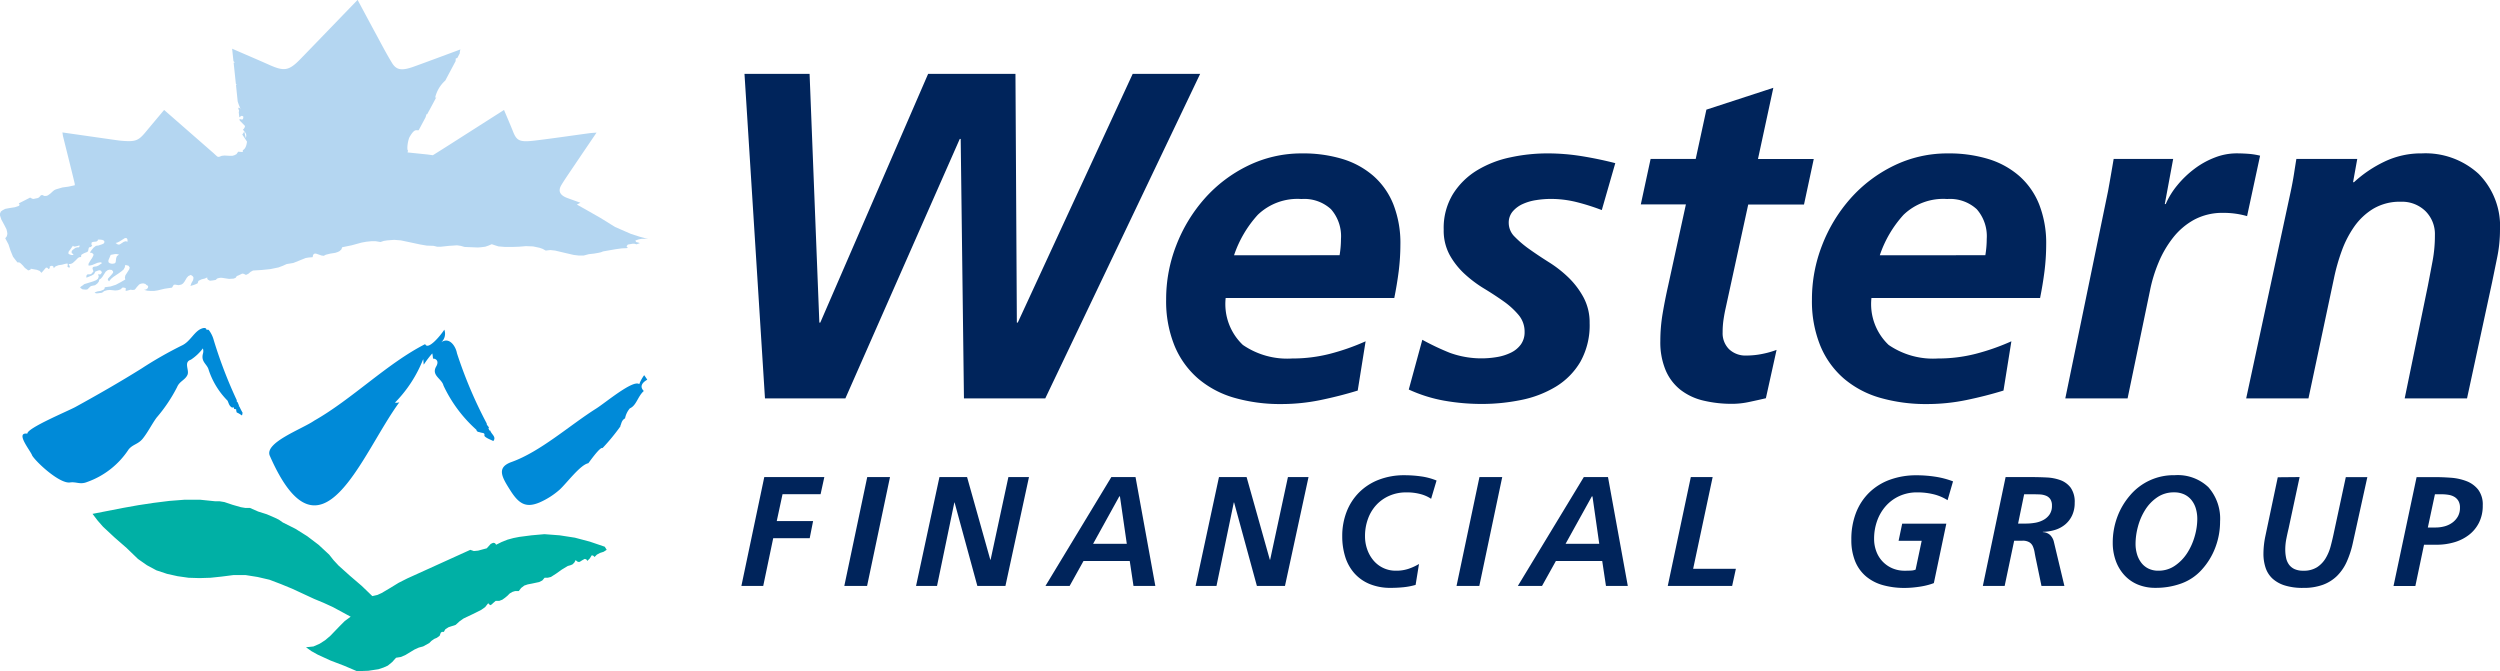
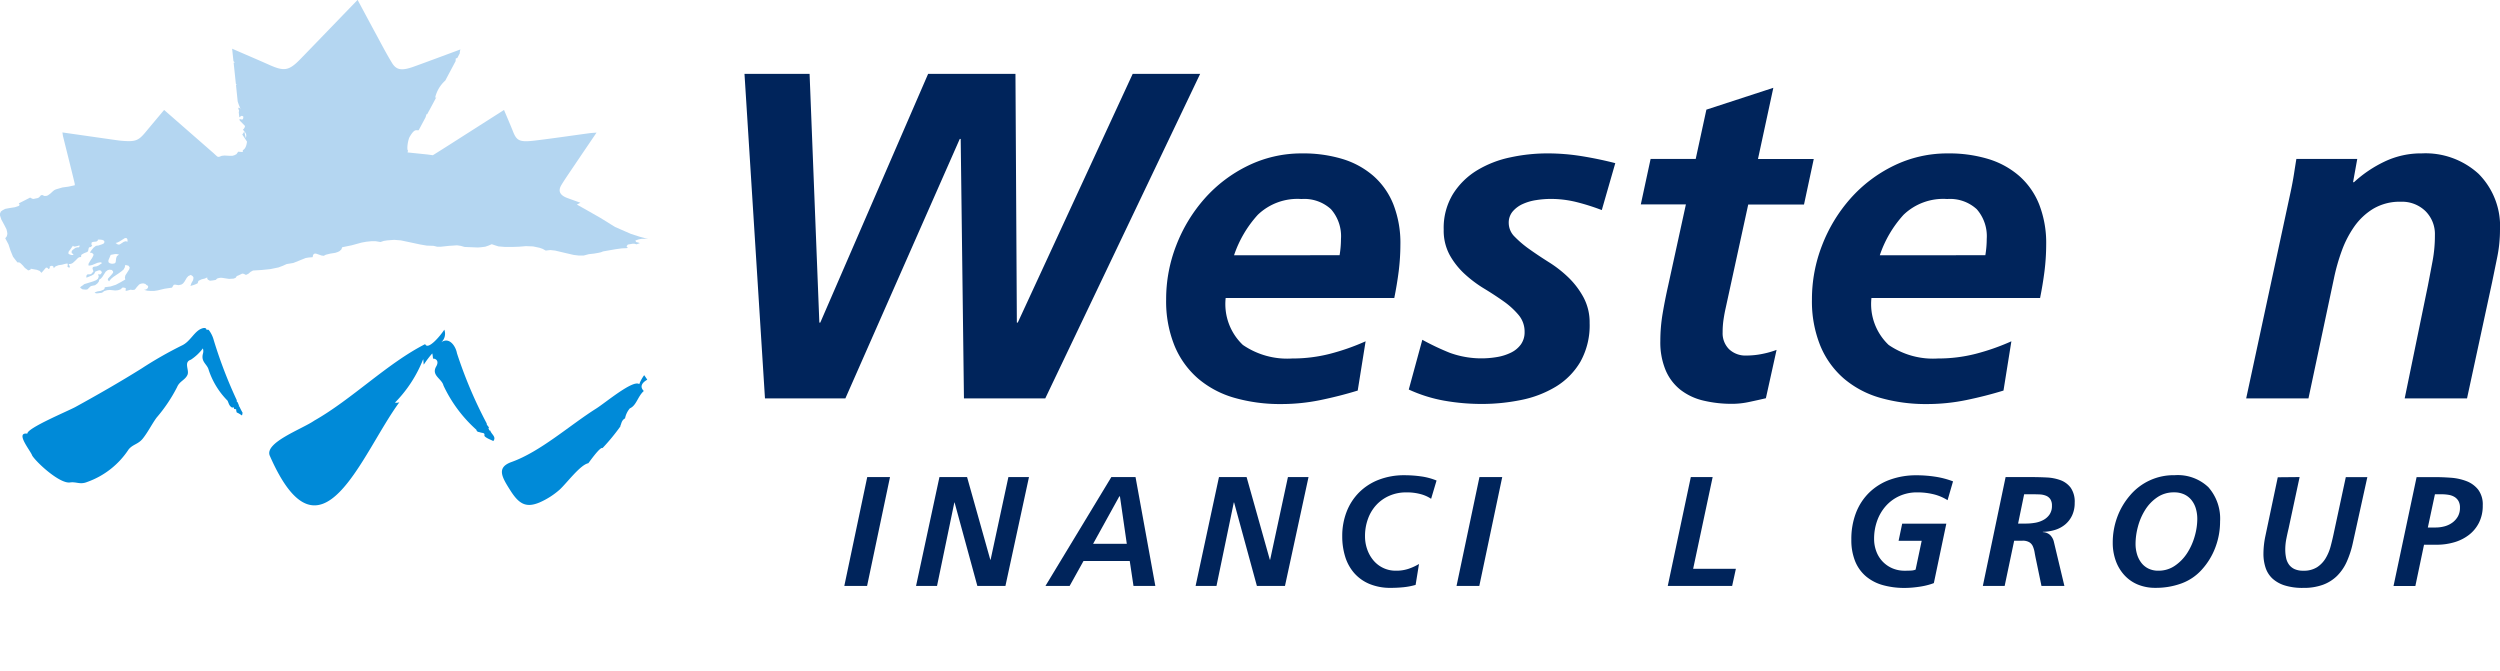
<svg xmlns="http://www.w3.org/2000/svg" width="147.544" height="39.607" viewBox="0 0 147.544 39.607">
  <g id="Group_5373" data-name="Group 5373" transform="translate(-621 -1102)">
    <g id="Group_5371" data-name="Group 5371" transform="translate(664.753 1106.359)">
      <path id="Path_15573" data-name="Path 15573" d="M100.808,0h3.842l.576,14.68h.055L111.646,0H116.8l.082,14.68h.054L123.719,0H127.7L118.56,19.152h-4.8l-.192-15.311h-.055l-6.75,15.311h-4.746Z" transform="translate(-100.623 0)" fill="#00245b" />
      <path id="Path_15574" data-name="Path 15574" d="M161.418,19.3a3.326,3.326,0,0,0,1.015,2.771,4.625,4.625,0,0,0,2.908.8,8.909,8.909,0,0,0,2.223-.274,13.167,13.167,0,0,0,2.113-.741l-.466,2.908q-1.07.329-2.209.563a11.443,11.443,0,0,1-2.291.233,9.781,9.781,0,0,1-2.785-.37,5.729,5.729,0,0,1-2.141-1.139,5.168,5.168,0,0,1-1.386-1.934,6.966,6.966,0,0,1-.494-2.73,8.732,8.732,0,0,1,.6-3.2,9.1,9.1,0,0,1,1.674-2.758,8.2,8.2,0,0,1,2.552-1.934,7.189,7.189,0,0,1,3.21-.727,7.944,7.944,0,0,1,2.374.33,4.986,4.986,0,0,1,1.824,1,4.4,4.4,0,0,1,1.18,1.688,6.245,6.245,0,0,1,.411,2.359,13,13,0,0,1-.1,1.578q-.1.782-.261,1.578Zm6.723-2.524a5.874,5.874,0,0,0,.082-.96,2.414,2.414,0,0,0-.59-1.756,2.331,2.331,0,0,0-1.742-.6,3.375,3.375,0,0,0-2.579.933,6.742,6.742,0,0,0-1.4,2.387Z" transform="translate(-132.835 -6.073)" fill="#00245b" />
      <path id="Path_15575" data-name="Path 15575" d="M202.154,14.112a13.165,13.165,0,0,0-1.468-.466,6.281,6.281,0,0,0-1.55-.192,5.508,5.508,0,0,0-.851.069,2.989,2.989,0,0,0-.8.233,1.686,1.686,0,0,0-.59.439,1.021,1.021,0,0,0-.233.686,1.146,1.146,0,0,0,.357.81,6.184,6.184,0,0,0,.878.741q.52.37,1.152.768a7.005,7.005,0,0,1,1.152.905,4.836,4.836,0,0,1,.878,1.166,3.126,3.126,0,0,1,.357,1.509,4.4,4.4,0,0,1-.549,2.291,4.211,4.211,0,0,1-1.454,1.468,6.364,6.364,0,0,1-2.044.782,11.549,11.549,0,0,1-2.318.233,12.664,12.664,0,0,1-2.209-.192,8.594,8.594,0,0,1-2.1-.659l.8-2.936a14.556,14.556,0,0,0,1.619.768,5.461,5.461,0,0,0,2.813.247,2.99,2.99,0,0,0,.809-.261,1.563,1.563,0,0,0,.576-.48,1.228,1.228,0,0,0,.219-.741,1.514,1.514,0,0,0-.357-1,4.655,4.655,0,0,0-.878-.8q-.521-.37-1.152-.754a7.2,7.2,0,0,1-1.152-.864,4.5,4.5,0,0,1-.878-1.111,3.015,3.015,0,0,1-.357-1.509,3.834,3.834,0,0,1,.549-2.1,4.339,4.339,0,0,1,1.427-1.4A6.262,6.262,0,0,1,196.763,11a10.356,10.356,0,0,1,2.181-.233,12.712,12.712,0,0,1,2.031.164q1.015.165,1.975.412Z" transform="translate(-151.373 -6.073)" fill="#00245b" />
      <path id="Path_15576" data-name="Path 15576" d="M222.757,6.087h2.662l.63-2.909L230,1.889l-.906,4.2h3.292l-.576,2.689h-3.292l-1.345,6.174q-.056.247-.11.6a5,5,0,0,0-.055.768,1.325,1.325,0,0,0,.384,1,1.4,1.4,0,0,0,1.016.37,4.752,4.752,0,0,0,.96-.1,5.235,5.235,0,0,0,.823-.234l-.631,2.854q-.467.11-.988.22a4.8,4.8,0,0,1-.988.11,7.2,7.2,0,0,1-1.715-.192,3.51,3.51,0,0,1-1.344-.631,2.936,2.936,0,0,1-.878-1.152,4.267,4.267,0,0,1-.316-1.729,9.694,9.694,0,0,1,.137-1.632q.137-.809.329-1.66l1.043-4.774h-2.661Z" transform="translate(-169.095 -1.066)" fill="#00245b" />
      <path id="Path_15577" data-name="Path 15577" d="M248.859,19.3a3.325,3.325,0,0,0,1.015,2.771,4.625,4.625,0,0,0,2.908.8,8.909,8.909,0,0,0,2.223-.274,13.168,13.168,0,0,0,2.113-.741l-.466,2.908q-1.07.329-2.209.563a11.445,11.445,0,0,1-2.291.233,9.779,9.779,0,0,1-2.785-.37,5.724,5.724,0,0,1-2.14-1.139,5.159,5.159,0,0,1-1.386-1.934,6.966,6.966,0,0,1-.493-2.73,8.731,8.731,0,0,1,.6-3.2,9.084,9.084,0,0,1,1.674-2.758,8.2,8.2,0,0,1,2.551-1.934,7.189,7.189,0,0,1,3.21-.727,7.944,7.944,0,0,1,2.374.33,4.986,4.986,0,0,1,1.824,1,4.407,4.407,0,0,1,1.18,1.688,6.254,6.254,0,0,1,.411,2.359,13,13,0,0,1-.1,1.578q-.1.782-.26,1.578Zm6.722-2.524a5.829,5.829,0,0,0,.082-.96,2.414,2.414,0,0,0-.59-1.756,2.33,2.33,0,0,0-1.742-.6,3.375,3.375,0,0,0-2.579.933,6.742,6.742,0,0,0-1.4,2.387Z" transform="translate(-182.164 -6.073)" fill="#00245b" />
-       <path id="Path_15578" data-name="Path 15578" d="M282.18,12.988q.165-.906.33-1.893h3.512l-.494,2.661h.055a4.623,4.623,0,0,1,.686-1.111,5.845,5.845,0,0,1,1-.96,4.879,4.879,0,0,1,1.207-.673,3.547,3.547,0,0,1,1.277-.247c.237,0,.475.01.713.027a4.179,4.179,0,0,1,.686.11l-.768,3.567a4.987,4.987,0,0,0-1.4-.192,3.527,3.527,0,0,0-1.715.4,4.068,4.068,0,0,0-1.248,1.057,6.216,6.216,0,0,0-.864,1.481,8.555,8.555,0,0,0-.508,1.674l-1.317,6.338h-3.676Z" transform="translate(-201.52 -6.073)" fill="#00245b" />
      <path id="Path_15579" data-name="Path 15579" d="M306.75,13.125q.137-.63.22-1.166t.137-.864H310.7l-.247,1.372h.055a7.286,7.286,0,0,1,1.784-1.207,5,5,0,0,1,2.223-.494,4.642,4.642,0,0,1,3.347,1.208,4.377,4.377,0,0,1,1.262,3.32,8.062,8.062,0,0,1-.164,1.605q-.165.809-.3,1.468l-1.481,6.86H313.5l1.372-6.667q.137-.714.274-1.441a8.189,8.189,0,0,0,.137-1.523,1.907,1.907,0,0,0-.562-1.427,1.979,1.979,0,0,0-1.441-.549,3.068,3.068,0,0,0-1.632.412,3.759,3.759,0,0,0-1.125,1.056,6.118,6.118,0,0,0-.741,1.441,11.552,11.552,0,0,0-.452,1.592l-1.509,7.107h-3.676Z" transform="translate(-215.334 -6.073)" fill="#00245b" />
-       <path id="Path_15580" data-name="Path 15580" d="M101.737,54.6h3.544l-.221,1.012h-2.246l-.341,1.584h2.145l-.2,1.012h-2.154l-.589,2.817h-1.289Z" transform="translate(-100.384 -30.804)" fill="#00245b" />
      <path id="Path_15581" data-name="Path 15581" d="M115.677,54.6h1.344l-1.353,6.426h-1.344Z" transform="translate(-108.248 -30.804)" fill="#00245b" />
      <path id="Path_15582" data-name="Path 15582" d="M125.421,54.6h1.63l1.371,4.879h.018l1.05-4.879h1.215l-1.39,6.426h-1.657L126.314,56.1H126.3l-1.022,4.926H124.04Z" transform="translate(-113.73 -30.804)" fill="#00245b" />
      <path id="Path_15583" data-name="Path 15583" d="M145.443,54.6h1.427l1.169,6.426H146.75l-.221-1.473H143.8l-.819,1.473h-1.427Zm-1.077,3.94h1.989l-.405-2.8h-.037Z" transform="translate(-123.607 -30.804)" fill="#00245b" />
      <path id="Path_15584" data-name="Path 15584" d="M163.27,54.6h1.63l1.372,4.879h.018l1.05-4.879h1.215l-1.39,6.426h-1.657L164.163,56.1h-.018l-1.022,4.926h-1.233Z" transform="translate(-135.082 -30.804)" fill="#00245b" />
      <path id="Path_15585" data-name="Path 15585" d="M186.99,55.74a2.048,2.048,0,0,0-.585-.267,3.087,3.087,0,0,0-.888-.111,2.438,2.438,0,0,0-.98.194,2.293,2.293,0,0,0-.768.534,2.4,2.4,0,0,0-.5.819,2.934,2.934,0,0,0-.18,1.04,2.315,2.315,0,0,0,.129.773,2.055,2.055,0,0,0,.364.649,1.7,1.7,0,0,0,1.339.612,2.251,2.251,0,0,0,.746-.115,3.225,3.225,0,0,0,.608-.281l-.2,1.234a4.033,4.033,0,0,1-.718.138q-.369.037-.737.037a3.2,3.2,0,0,1-1.266-.23,2.452,2.452,0,0,1-.9-.639,2.651,2.651,0,0,1-.534-.967,4.014,4.014,0,0,1-.175-1.21A3.922,3.922,0,0,1,182,56.513a3.3,3.3,0,0,1,.732-1.141,3.335,3.335,0,0,1,1.155-.751,4.124,4.124,0,0,1,1.537-.272,6.931,6.931,0,0,1,.976.069,3.762,3.762,0,0,1,.911.244Z" transform="translate(-146.282 -30.661)" fill="#00245b" />
      <path id="Path_15586" data-name="Path 15586" d="M198.578,54.6h1.344l-1.353,6.426h-1.344Z" transform="translate(-155.017 -30.804)" fill="#00245b" />
-       <path id="Path_15587" data-name="Path 15587" d="M209.419,54.6h1.427l1.169,6.426h-1.289l-.221-1.473h-2.734l-.819,1.473h-1.427Zm-1.077,3.94h1.988l-.4-2.8h-.037Z" transform="translate(-159.699 -30.804)" fill="#00245b" />
      <path id="Path_15588" data-name="Path 15588" d="M227.185,54.6h1.289l-1.151,5.413h2.522l-.221,1.013h-3.8Z" transform="translate(-171.15 -30.804)" fill="#00245b" />
      <path id="Path_15589" data-name="Path 15589" d="M256.362,55.822a2.767,2.767,0,0,0-.829-.35,4.013,4.013,0,0,0-.958-.111,2.492,2.492,0,0,0-1.058.217,2.4,2.4,0,0,0-.8.589,2.659,2.659,0,0,0-.511.87,3.115,3.115,0,0,0-.18,1.068,2.071,2.071,0,0,0,.129.732,1.729,1.729,0,0,0,.939,1,1.812,1.812,0,0,0,.746.147q.221,0,.373-.009a.8.8,0,0,0,.262-.055l.359-1.7h-1.363l.212-1.012h2.605l-.736,3.507a3.231,3.231,0,0,1-.341.11,4.091,4.091,0,0,1-.428.092q-.225.037-.474.06c-.166.015-.325.023-.478.023a4.677,4.677,0,0,1-1.289-.166,2.646,2.646,0,0,1-.994-.516,2.3,2.3,0,0,1-.639-.888,3.317,3.317,0,0,1-.226-1.284,4.291,4.291,0,0,1,.276-1.584,3.361,3.361,0,0,1,.782-1.192,3.414,3.414,0,0,1,1.215-.755,4.525,4.525,0,0,1,1.583-.263,7.27,7.27,0,0,1,1.091.083,5.064,5.064,0,0,1,1.054.276Z" transform="translate(-185.174 -30.661)" fill="#00245b" />
      <path id="Path_15590" data-name="Path 15590" d="M269.832,54.6h1.519c.295,0,.594.008.9.023a2.744,2.744,0,0,1,.824.161,1.33,1.33,0,0,1,.6.446,1.447,1.447,0,0,1,.234.889,1.724,1.724,0,0,1-.147.732,1.558,1.558,0,0,1-.4.534,1.732,1.732,0,0,1-.594.327,2.571,2.571,0,0,1-.737.119v.018a.673.673,0,0,1,.428.17.83.83,0,0,1,.226.419l.617,2.587h-1.353l-.313-1.509q-.056-.258-.092-.47a1.506,1.506,0,0,0-.106-.364.537.537,0,0,0-.212-.239.766.766,0,0,0-.4-.088h-.489l-.561,2.67h-1.288Zm.737,2.744h.469a3.237,3.237,0,0,0,.53-.046,1.576,1.576,0,0,0,.492-.166,1.039,1.039,0,0,0,.364-.322.889.889,0,0,0,.143-.525.669.669,0,0,0-.1-.387.558.558,0,0,0-.258-.2,1.094,1.094,0,0,0-.359-.074q-.2-.009-.391-.009h-.533Z" transform="translate(-195.219 -30.803)" fill="#00245b" />
      <path id="Path_15591" data-name="Path 15591" d="M291.734,55.067a2.8,2.8,0,0,1,.681,2.007,4.322,4.322,0,0,1-.276,1.528,4.077,4.077,0,0,1-.8,1.316,2.99,2.99,0,0,1-1.211.819,4.373,4.373,0,0,1-1.514.258,2.675,2.675,0,0,1-1.068-.2,2.234,2.234,0,0,1-.791-.561,2.519,2.519,0,0,1-.5-.847,3.11,3.11,0,0,1-.175-1.059,4.344,4.344,0,0,1,.258-1.487,4.134,4.134,0,0,1,.755-1.294,3.365,3.365,0,0,1,2.642-1.2,2.626,2.626,0,0,1,2,.718m-3.024.584a2.487,2.487,0,0,0-.714.741,3.536,3.536,0,0,0-.428.985,3.962,3.962,0,0,0-.143,1.022,2.124,2.124,0,0,0,.083.6,1.564,1.564,0,0,0,.249.507,1.185,1.185,0,0,0,.419.35,1.308,1.308,0,0,0,.6.129,1.686,1.686,0,0,0,.981-.3,2.6,2.6,0,0,0,.718-.745,3.651,3.651,0,0,0,.442-.989,3.758,3.758,0,0,0,.152-1.017,2.163,2.163,0,0,0-.083-.608,1.458,1.458,0,0,0-.253-.5,1.2,1.2,0,0,0-.428-.34,1.386,1.386,0,0,0-.608-.124,1.723,1.723,0,0,0-.989.29" transform="translate(-205.144 -30.661)" fill="#00245b" />
      <path id="Path_15592" data-name="Path 15592" d="M308.62,54.6l-.653,3.047q-.065.267-.129.589a3.274,3.274,0,0,0-.065.645,2.356,2.356,0,0,0,.046.474,1.036,1.036,0,0,0,.166.4.84.84,0,0,0,.326.272,1.206,1.206,0,0,0,.53.1,1.448,1.448,0,0,0,.81-.207,1.637,1.637,0,0,0,.506-.53,2.755,2.755,0,0,0,.3-.727q.106-.4.189-.8l.7-3.259h1.271l-.856,3.885A5.584,5.584,0,0,1,311.4,59.6a2.78,2.78,0,0,1-.571.833,2.348,2.348,0,0,1-.833.524,3.28,3.28,0,0,1-1.16.184A3.537,3.537,0,0,1,307.755,61a1.938,1.938,0,0,1-.727-.4,1.526,1.526,0,0,1-.414-.64,2.6,2.6,0,0,1-.129-.847,5.163,5.163,0,0,1,.11-1.012l.736-3.489Z" transform="translate(-216.655 -30.804)" fill="#00245b" />
      <path id="Path_15593" data-name="Path 15593" d="M325.389,61.029H324.1l1.362-6.426h1.087q.442,0,.939.037a3.205,3.205,0,0,1,.916.2,1.611,1.611,0,0,1,.69.5,1.45,1.45,0,0,1,.272.934,2.222,2.222,0,0,1-.221,1.017,2.092,2.092,0,0,1-.6.727,2.606,2.606,0,0,1-.87.433,3.675,3.675,0,0,1-1.026.143H325.9Zm.736-3.452h.46a2.034,2.034,0,0,0,.525-.069,1.391,1.391,0,0,0,.46-.217,1.159,1.159,0,0,0,.327-.364,1.029,1.029,0,0,0,.124-.52.768.768,0,0,0-.092-.4.687.687,0,0,0-.239-.239.974.974,0,0,0-.346-.12,2.5,2.5,0,0,0-.4-.032h-.4Z" transform="translate(-226.593 -30.804)" fill="#00245b" />
    </g>
    <g id="Group_5372" data-name="Group 5372" transform="translate(621 1102)">
-       <path id="Path_15569" data-name="Path 15569" d="M32.407,80.724l-.355.195-.254.068-.257.116-.533.322-.275.118-.279.044-.23.255-.255.209-.254.114-.3.1-.6.091-.669.025-.763-.325-.786-.3-.764-.35-.37-.206-.325-.231.44-.047.37-.163.323-.208.3-.254.557-.578.3-.3.347-.254L26.731,78.6l-.556-.255-.557-.231-1.294-.6-.671-.276-.67-.255-.7-.162-.716-.114h-.7l-.719.092-.647.068-.647.02-.647-.02-.647-.092-.625-.139-.626-.208-.557-.3-.529-.37-.673-.649-.716-.625-.671-.625-.324-.37-.3-.393,1.8-.351.9-.161.9-.136.926-.116.9-.07h.926l.9.092h.255l.277.046.486.163.486.139.255.043h.278l.486.213.509.161.485.209.231.113.231.163.74.371.7.438.671.509.625.58.255.323.3.324.669.6.7.6.622.6.3-.068.255-.116.507-.3.489-.3.508-.257,3.724-1.69.21.072.252-.025.255-.069.255-.068.231-.257.094-.046.067-.022.093.022.068.092.325-.161.348-.139.346-.094.347-.068.717-.093.764-.068.9.068.9.139.88.233.882.3.115.183-.183.117-.211.067-.185.1-.068.068-.069.071-.07-.071-.07-.025H42l-.115.186-.07.069-.07.071-.068-.094-.095-.02-.16.089-.071.048-.092.046-.094-.022-.115-.092-.07.139-.115.115-.116.048-.161.045-.347.209-.324.231-.323.208-.186.045h-.186l-.139.163-.185.092-.44.094-.231.044-.207.07-.184.141-.139.182h-.211l-.161.048-.161.092-.14.141-.139.115-.161.115-.185.07h-.209l-.16.138-.07.069-.093.048-.116-.116-.185.232-.231.162-.507.253-.534.254-.233.165-.229.209-.209.069-.209.069-.184.115-.047.07-.046.091h-.115l-.068.046-.07.187-.163.117-.161.068-.163.116-.14.141Z" transform="translate(-7.079 -42.769)" fill="#00b0a5" fill-rule="evenodd" />
      <path id="Path_15570" data-name="Path 15570" d="M76.541,55.659c-.036-.054-.126-.191-.182-.265a2.175,2.175,0,0,0-.29.531c-.355-.291-1.989,1.092-2.55,1.444-1.563.987-3.285,2.539-4.984,3.147-.907.325-.589.876-.055,1.71.5.781.92,1.01,1.706.679a4.528,4.528,0,0,0,1.187-.758c.416-.385,1.219-1.47,1.688-1.556,0,.014.71-1.011.838-.892a11.953,11.953,0,0,0,1.057-1.284l0-.04c.06-.1.057-.313.275-.433a1.262,1.262,0,0,1,.285-.592c.385-.162.465-.71.821-1.022-.252-.255-.117-.485.206-.668" transform="translate(-38.341 -33.252)" fill="#008ad8" fill-rule="evenodd" />
      <path id="Path_15571" data-name="Path 15571" d="M15.849,53.641l-.035-.007.009-.054-.023-.054-.015-.012h0l0,0,0,0h.01l-.053-.123c-.03-.033-.072-.041-.043-.108l-.01-.022v0a26.744,26.744,0,0,1-1.352-3.526,1.705,1.705,0,0,0-.3-.612.187.187,0,0,0-.125,0c-.011-.1-.1-.156-.307-.072-.423.168-.661.763-1.142.987a22.925,22.925,0,0,0-2.383,1.36c-1.282.8-2.591,1.551-3.91,2.275-.448.245-2.868,1.25-2.835,1.573-.758-.1.212,1.035.287,1.3.317.472,1.638,1.662,2.226,1.581.381-.055.594.144,1.017-.029a4.867,4.867,0,0,0,2.446-1.921c.25-.305.556-.3.827-.628.306-.379.533-.847.819-1.243A9.116,9.116,0,0,0,12.171,52.5c.143-.353.483-.419.615-.729.119-.285-.245-.744.2-.89a2.832,2.832,0,0,0,.707-.666.525.525,0,0,1,.007.3c-.138.507.253.62.339.979A4.658,4.658,0,0,0,15.149,53.3c.08.163.09.319.287.418-.037-.019.024-.019.094-.016v.074c.05.044.129,0,.129.052a.531.531,0,0,0,.034.169,1.232,1.232,0,0,1,.282.163l.007-.009.019.024a.763.763,0,0,0,.034-.167,3.925,3.925,0,0,1-.187-.367" transform="translate(-1.72 -29.653)" fill="#008ad8" />
      <path id="Path_15572" data-name="Path 15572" d="M49.507,55.2l-.056-.011-.071-.162.027.019,0,0v0a.044.044,0,0,0,.026.009c-.027-.122-.17-.183-.137-.3l-.009.009a25.952,25.952,0,0,1-1.75-4.131c-.077-.427-.458-.981-.927-.647a.679.679,0,0,0,.18-.744c-.271.415-.974,1.225-1.13.852-2.252,1.147-4.308,3.245-6.544,4.515-.719.5-2.971,1.3-2.622,2.08,3.02,6.88,5.416-.151,7.644-3.164a.493.493,0,0,1-.261.023,7.662,7.662,0,0,0,1.666-2.565c.025.1.01.218.036.322a5.563,5.563,0,0,1,.5-.662c.028.094.034.248.051.314.086-.028.391.082.187.446-.321.54.332.728.424,1.136a8.129,8.129,0,0,0,1.943,2.611.148.148,0,0,0,.115.126l.08.017c.175.069.316.006.276.216.1.137.388.228.526.306.2-.244-.115-.4-.177-.616" transform="translate(-20.568 -29.785)" fill="#008ad8" />
      <path id="Path_15594" data-name="Path 15594" d="M37.732,18.559l-.5-.163L36.3,17.99l-.862-.535-.913-.52-.478-.267c.071-.038.126-.066.206-.11-.265-.094-.519-.185-.764-.275-.449-.166-.571-.416-.357-.771.175-.289.37-.574.563-.859.493-.732.99-1.464,1.512-2.233-.186.015-.3.02-.417.035-1.056.143-2.112.3-3.168.428-.947.117-1.123.034-1.345-.527-.164-.414-.343-.824-.531-1.273l-2.164,1.38c-.677.432-1.351.866-2.036,1.292l-.321-.044-1.172-.121a.713.713,0,0,1,.032-.108c-.085-.017-.036-.512.076-.783.318-.553.4-.386.549-.421l.406-.761.055-.184.042,0,.109-.205,0-.005s0,0,.006,0l.422-.79-.071.032a1.954,1.954,0,0,1,.6-1.016l.61-1.147.009-.159.088-.023.15-.282a.56.56,0,0,1,.041-.228c-.983.364-1.862.694-2.746,1.013-.723.261-1.039.212-1.3-.223-.319-.524-.6-1.061-.89-1.6-.377-.693-.748-1.39-1.136-2.113-1.148,1.188-2.255,2.338-3.369,3.486-.682.7-.953.748-1.86.342-.692-.309-1.4-.608-2.176-.947.026.248.052.492.078.734a.467.467,0,0,0,.089.08.125.125,0,0,0-.078.017c.044.419.088.832.131,1.241a.566.566,0,0,0,.051.051.13.13,0,0,0-.044.017q.051.486.1.967a2.967,2.967,0,0,0,.19.48c-.045-.078-.1-.119-.151-.1l0,.022.007.06c.048.08.044.119.017.164l.034.319c.068-.033.129-.152.238-.039-.006.26-.124.14-.227.139,0,.027.006.055.009.082l.315.324a.3.3,0,0,1-.125.22c.115.138.266.252.17.494l-.085-.379-.119.173.277.418c-.037.306-.129.443-.246.506l0,.015a.573.573,0,0,1-.006.091h-.05l-.219-.017-.1.145-.126.065-.119.033h-.154l-.307-.017-.161.017-.167.064-.082-.012c-.093-.07-.172-.153-.259-.229L9.686,11.083c-.386.462-.742.883-1.092,1.305-.424.513-.6.579-1.393.516-.134-.01-.265-.03-.4-.048L3.683,12.41c.021.121.028.2.047.269.225.912.458,1.823.676,2.736a.733.733,0,0,1,.007.113l-.366.08-.365.05L3.3,15.77l-.1.048-.082.066-.139.129-.155.113-.095.031H2.6l-.079-.048H2.453l-.049.017-.032.048-.085.081-.071.032-.094.017-.141.031L1.9,16.321l-.121-.066-.348.178-.322.163.049.082-.037.063-.237.082-.322.05-.254.048L.157,17l-.109.081L0,17.2l0,.113.082.244.159.291.141.276.036.146.017.129L.4,18.541l-.091.114.19.357.122.372.145.357.123.162.139.178h.109l.078.05.129.127.125.147.154.114.036.032.071-.016.074-.033.01-.049.364.065.163.065.108.113.264-.307h.067l.04.031.015.033.063.017.039-.082.007-.033-.015-.031.072-.031.069-.017.08.048.024.1.057-.065.054-.048.17-.065.207-.031.188-.05.094-.017h.043L4,20.228l-.021.1.037.031.061.033.048-.033-.011-.048-.03-.065-.031-.064.138-.017.1-.048.164-.147.141-.145.076-.049.115-.015,0-.084.034-.062.152-.082.17-.066.054-.049.017-.08.024-.115.054-.046h.068l.058-.066.027-.034L5.4,19.044l0-.1.007-.031.051-.034.069-.014.159-.015.079-.051.014-.064h.132l.129.016.1.048.027.08-.042.082-.1.05-.24.079H5.724l-.07.018-.13.1-.121.146-.1.146.106.017.079.048.033.051-.013.062-.075.148-.1.145-.11.194,0,.1H5.3l.14-.03.315-.131.164-.031.063.015.037.034-.208.144-.121.05-.136.017-.05.017-.03.031-.014.067.056.161-.091.112-.056.049-.091.015h-.11l-.056.049-.017.082.009.065.316-.13.129-.08.077-.147.167-.065.094-.016.08.032.048.1-.068.1-.044.015H5.856l-.065-.015.037.145-.05.13-.108.081L5.5,21.2l-.357.111-.168.051-.1.08-.078.05-.054.046-.007.034.037.034.1.065.15.014h.068l.072-.014.082-.082.084-.082.051-.032.07-.016.16-.032.134-.1.088-.114.024-.114.1-.065.086-.1.135-.211.065-.1.106-.081.1-.032.151.016.072.08.005.082-.063.081-.086.1-.148.163-.017.081.073.083.12-.147.136-.114L7,20.729l.158-.114.135-.113.071-.129.031-.145.19.049.069.1-.021.1-.07.113-.165.259-.027.13.022.112-.281.163-.275.146-.31.1-.341.046-.017.082-.058.065-.168.066-.185.031-.1.034-.077.046.083.034h.11l.25-.034.131-.1.166-.048.158-.017.175.017.152.016.157-.016.146-.048.134-.115.107.017.064.017.013.048-.021.1.064.016.237-.066.127.017.114-.017.06-.065.061-.082.146-.161.1-.048.136-.018.128.032.073.067.059.031.035.05-.02.1-.105.082L8.5,21.7l.188.049.2.016h.2l.208-.031.418-.1.437-.065.069-.113.03-.048.071-.018.216.034.163-.034.1-.064.09-.114.135-.227.091-.1.146-.066.1.066.052.064,0,.082-.02.1-.1.177-.056.163.212-.064.12-.048.1-.051.017-.081.035-.065.173-.082.19-.048.146-.065.005.082.033.048.119.065.16-.017.183-.031.083-.081.1-.031L13,20.989h.088l.43.065.271-.017.12-.049.065-.1.12-.049.1-.048.1-.05.107.018.08.048h.066l.124-.065.111-.1.149-.082.517-.032.5-.05.487-.1.265-.1.22-.1.209-.033.183-.031.364-.146.363-.146.185-.031.226-.018.031-.146.08-.064h.089l.1.033.227.079.132.016.122-.064.26-.064.3-.048.145-.049.1-.049.109-.1.051-.131.555-.113.588-.161.28-.051.292-.03h.267l.278.047.192-.065.207-.032.406-.031.394.031.381.08.765.163.387.066.4.014.211.051h.224l.475-.051.225-.014.248-.018.216.032.231.065.371.015.42.017.2-.017.228-.029.192-.066.193-.082.188.064.207.066.394.032h.421l.4-.014.408-.034.419.016.382.081.186.065.18.1.271-.031.282.031.55.13.55.128.282.033h.311l.3-.079.3-.033.278-.048.142-.034.119-.048.737-.129.367-.05.315-.015.032-.05,0-.015L37,19.176l-.016-.034.007-.032.063-.082.275-.049h.11l.126.034.193-.067-.061-.031-.145-.034-.037-.048-.012-.048.194-.065.182-.034h.2l.174.017Zm-33.071.631H4.572l-.118.032-.156.115L4.24,19.4l-.014.064.007.066.1.066-.007.03-.025.017h-.09L4.086,19.6l-.055-.051.024-.113.09-.113.161-.228.054.05h.067l.14-.032.119-.034.015.034Zm2.241.518-.045.115-.031.243-.031.048-.052.031-.135.017-.127-.031L6.4,20.066l0-.115.042-.1.044-.1.046-.115.254-.047H6.9l.126.03Zm.5-.875-.1.034-.152.1L7.1,19l-.073.033-.085-.016-.119-.082.12-.034.126-.065.23-.146.079-.048h.087l.052.065.014.147Z" transform="translate(0 -4.594)" fill="#b4d6f1" />
    </g>
  </g>
</svg>